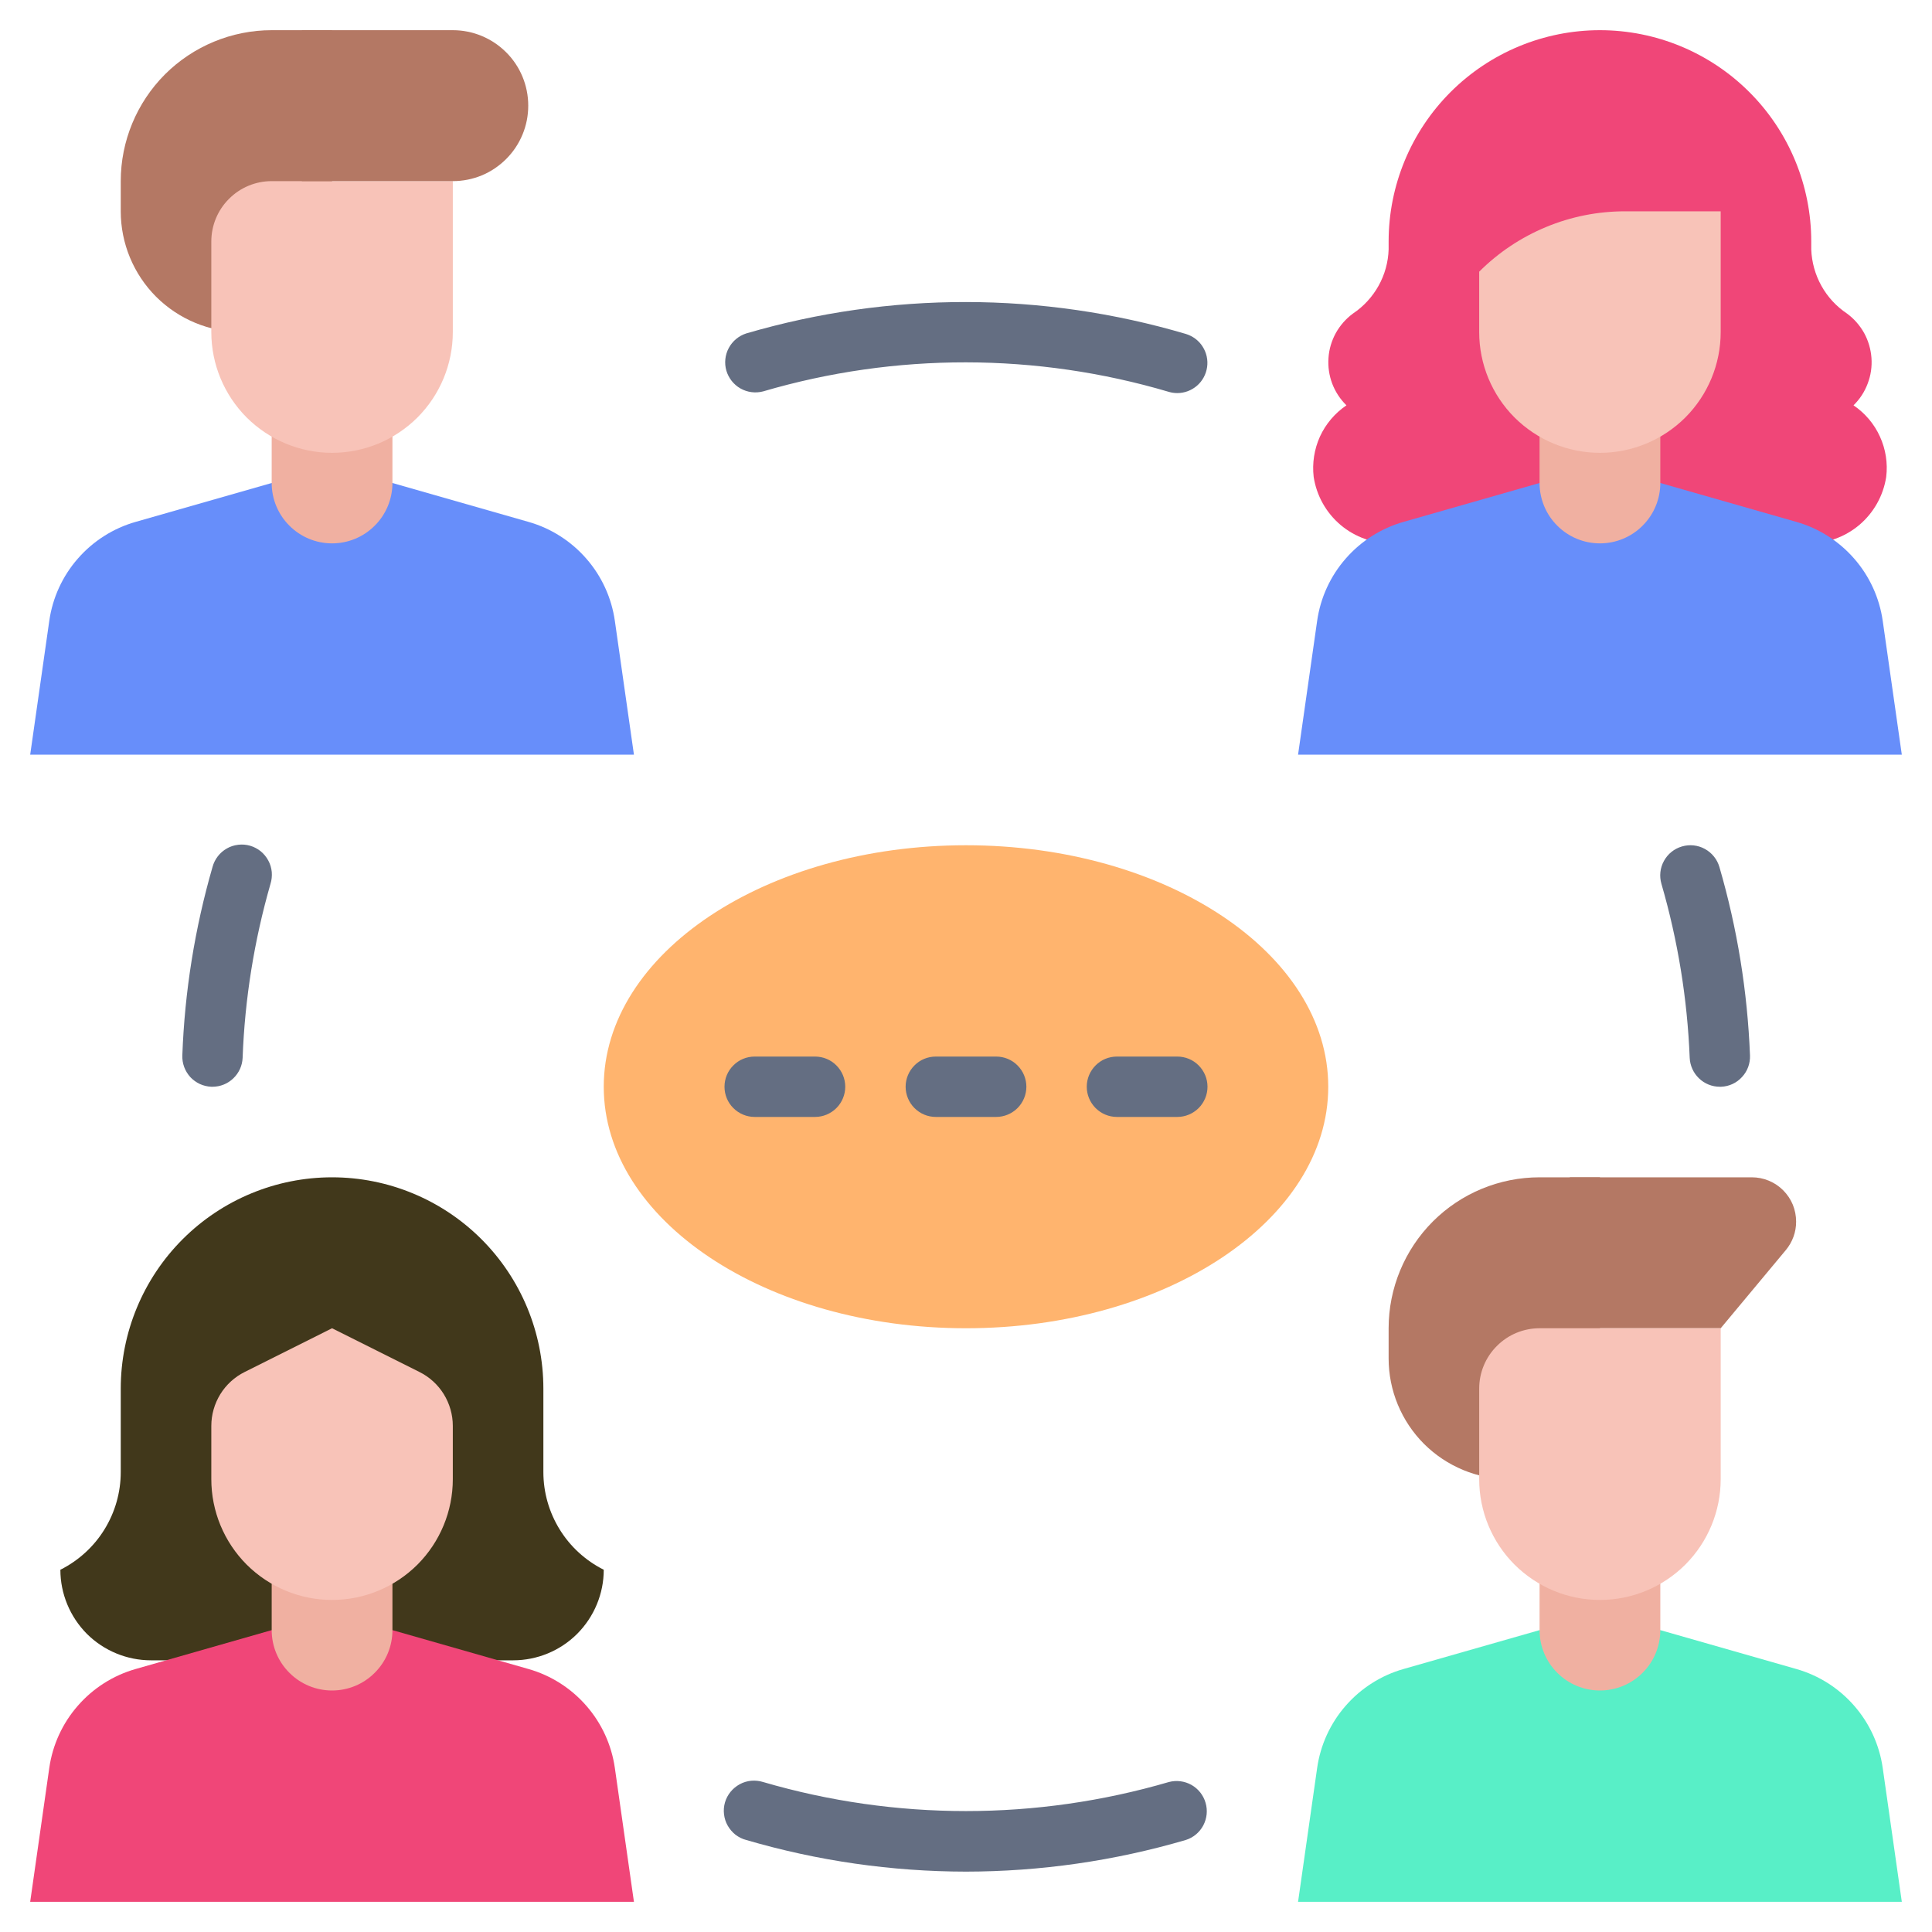
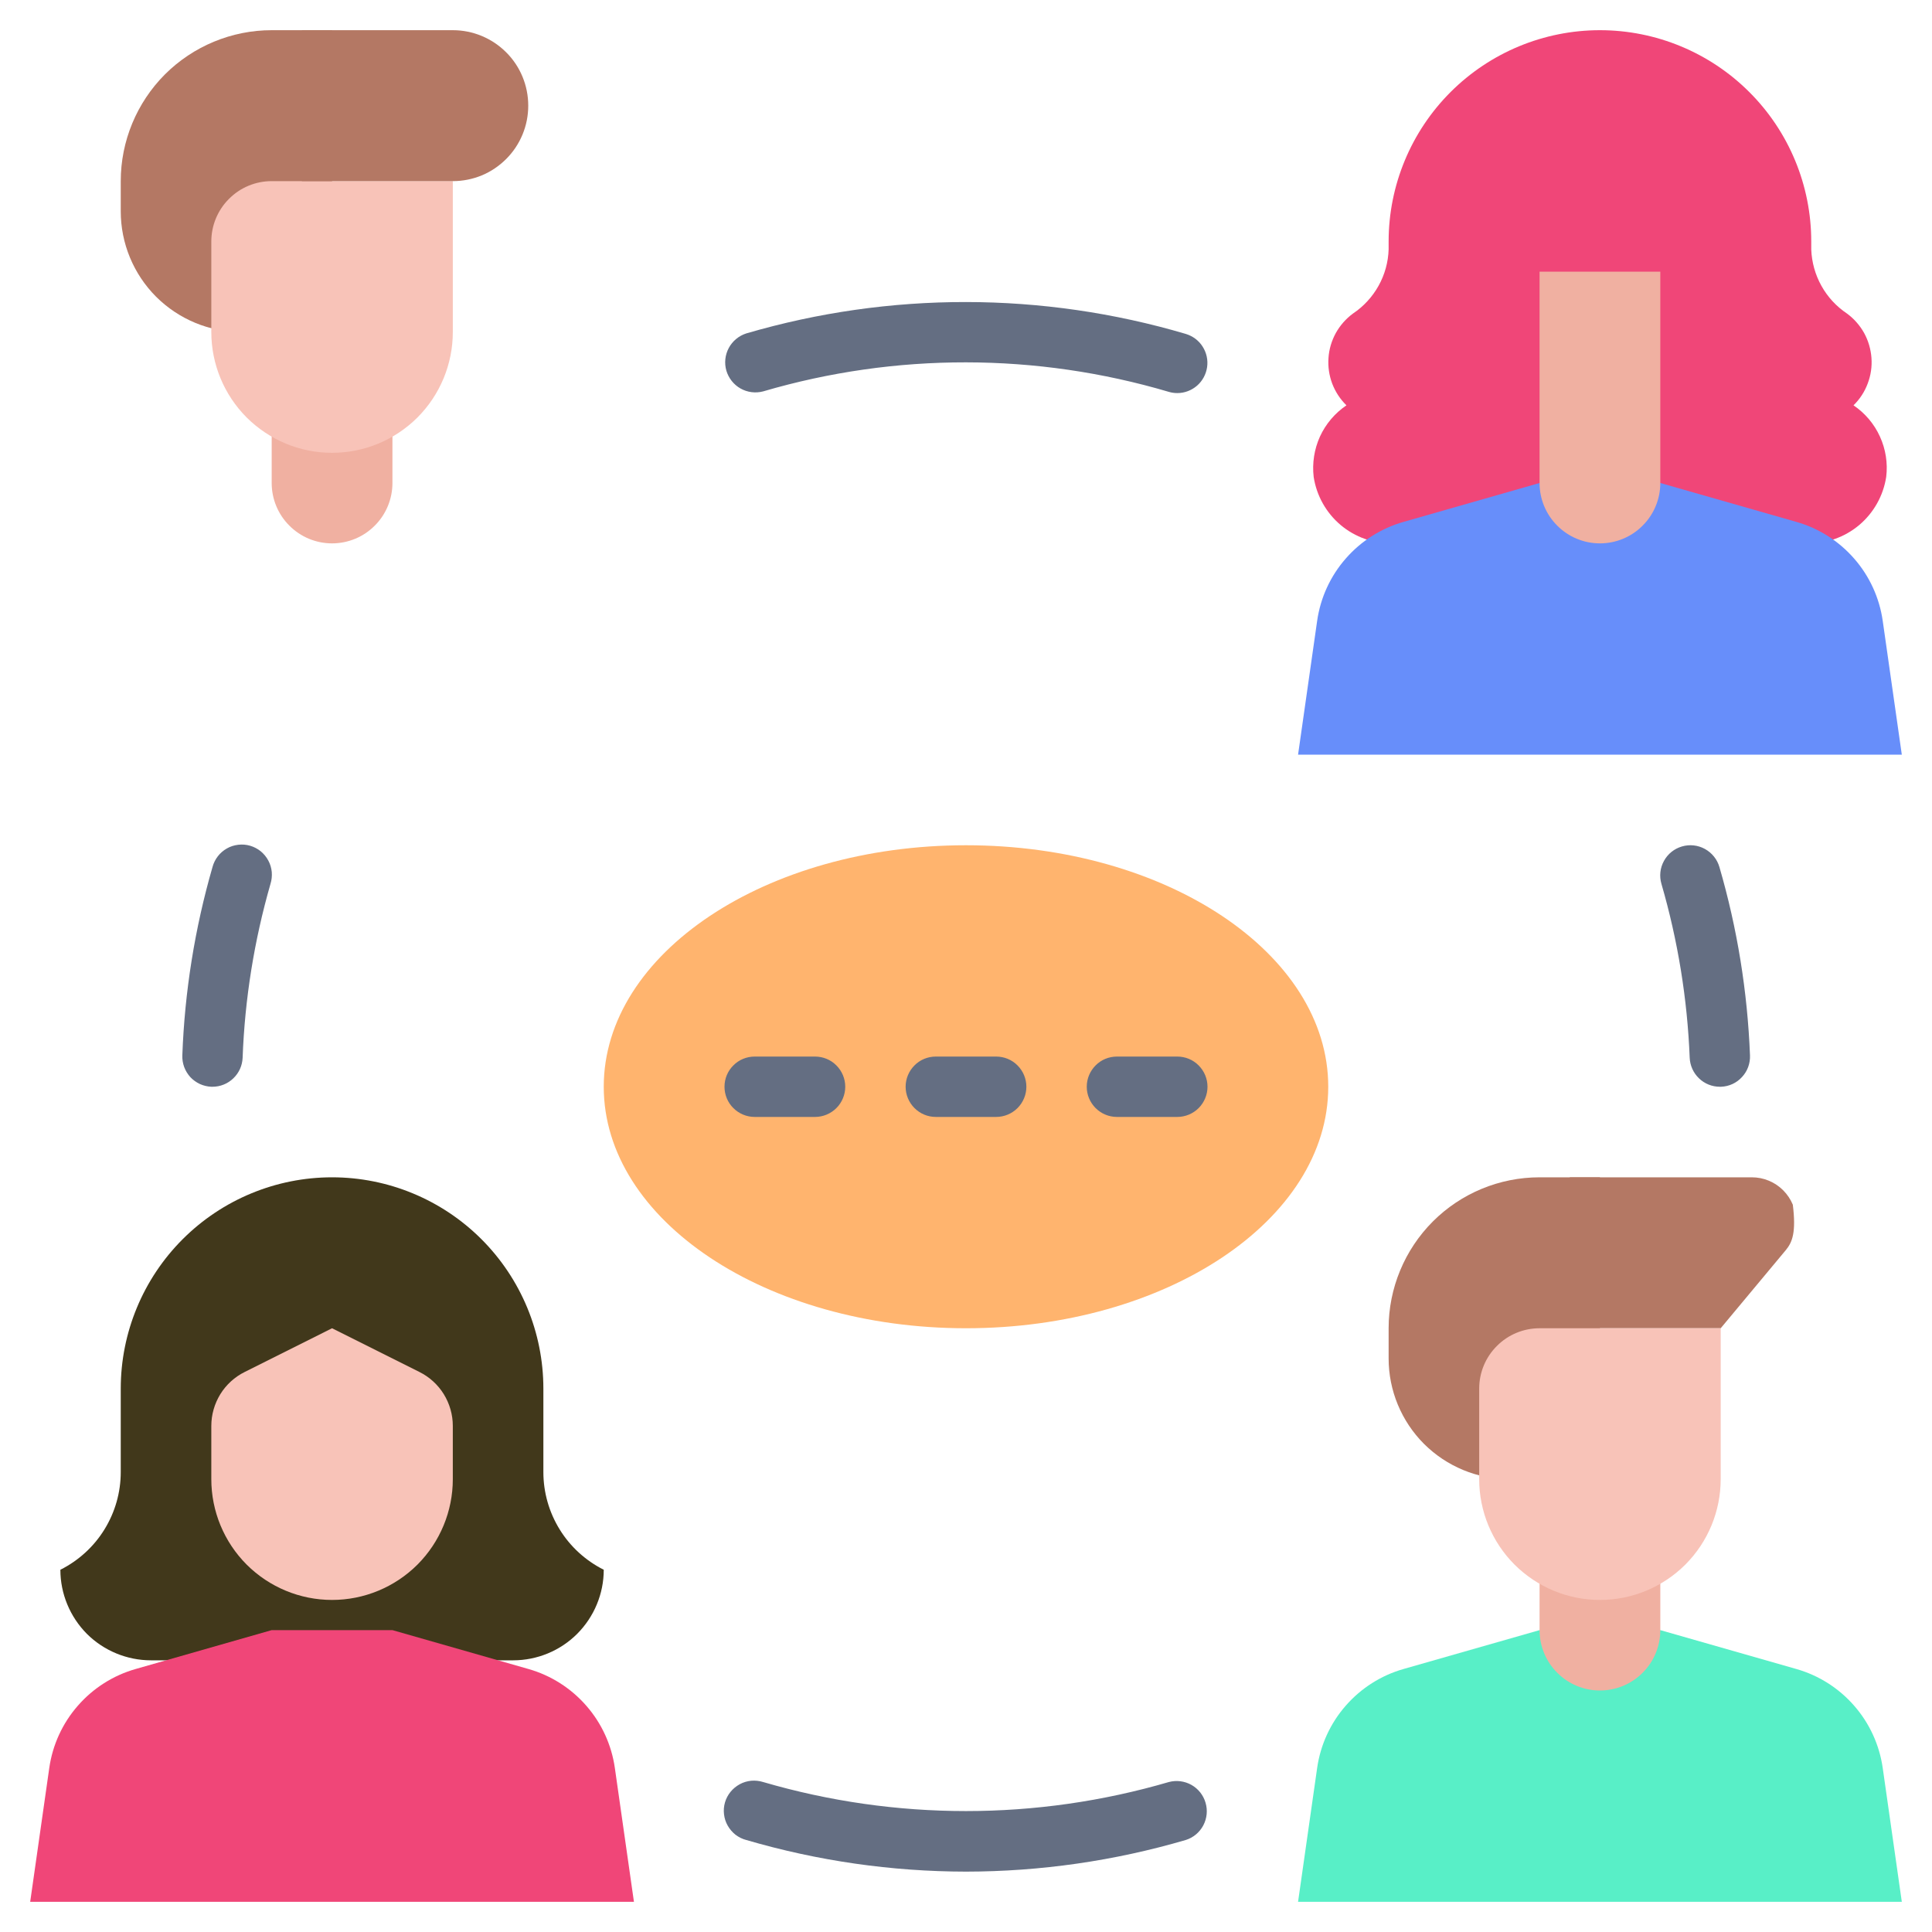
<svg xmlns="http://www.w3.org/2000/svg" width="24" height="24" viewBox="0 0 24 24" fill="none">
  <g clip-path="url(#clip0_696_15004)">
    <path d="M17.25 3.099C17.245 3.257 17.202 3.412 17.125 3.55C17.048 3.688 16.939 3.807 16.807 3.895C16.72 3.959 16.647 4.042 16.594 4.137C16.542 4.232 16.51 4.338 16.503 4.446C16.495 4.555 16.511 4.663 16.549 4.765C16.588 4.867 16.648 4.959 16.726 5.035C16.583 5.132 16.469 5.266 16.397 5.423C16.326 5.58 16.299 5.754 16.319 5.925C16.355 6.158 16.474 6.37 16.654 6.522C16.835 6.674 17.064 6.755 17.3 6.75H22.45C22.686 6.755 22.915 6.674 23.096 6.522C23.276 6.37 23.395 6.158 23.431 5.925C23.452 5.754 23.425 5.58 23.353 5.423C23.282 5.266 23.168 5.132 23.025 5.035C23.103 4.959 23.163 4.867 23.201 4.765C23.24 4.663 23.256 4.555 23.248 4.446C23.24 4.338 23.209 4.232 23.157 4.137C23.104 4.042 23.031 3.959 22.944 3.895C22.812 3.807 22.703 3.689 22.626 3.55C22.549 3.412 22.506 3.257 22.5 3.099V3C22.5 2.304 22.224 1.636 21.731 1.144C21.239 0.652 20.571 0.375 19.875 0.375C19.179 0.375 18.511 0.652 18.019 1.144C17.527 1.636 17.25 2.304 17.25 3V3.099Z" fill="#F04678" />
    <path d="M22.315 6.483L20.625 6H19.125L17.435 6.483C17.157 6.562 16.907 6.721 16.717 6.939C16.526 7.157 16.403 7.426 16.362 7.713L16.125 9.375H23.625L23.388 7.713C23.347 7.426 23.224 7.157 23.033 6.939C22.843 6.721 22.593 6.562 22.315 6.483Z" fill="#678EFA" />
    <path d="M19.875 6.75C19.676 6.75 19.485 6.671 19.345 6.53C19.204 6.39 19.125 6.199 19.125 6V3.375H20.625V6C20.625 6.199 20.546 6.39 20.405 6.53C20.265 6.671 20.074 6.75 19.875 6.75Z" fill="#F0B0A1" />
-     <path d="M19.875 5.625C19.477 5.625 19.096 5.467 18.814 5.186C18.533 4.904 18.375 4.523 18.375 4.125V3.375C18.613 3.137 18.895 2.949 19.206 2.82C19.516 2.691 19.849 2.625 20.186 2.625H21.375V4.125C21.375 4.523 21.217 4.904 20.936 5.186C20.654 5.467 20.273 5.625 19.875 5.625Z" fill="#F8C3B8" />
    <path d="M12 16.5C14.485 16.5 16.5 15.157 16.5 13.5C16.5 11.843 14.485 10.5 12 10.5C9.515 10.5 7.5 11.843 7.5 13.5C7.5 15.157 9.515 16.5 12 16.5Z" fill="#FFB46E" />
    <path d="M12 23.25C11.076 23.249 10.157 23.117 9.27 22.857C9.222 22.845 9.177 22.822 9.137 22.792C9.098 22.761 9.065 22.723 9.04 22.679C9.015 22.636 9 22.588 8.994 22.538C8.988 22.488 8.992 22.438 9.006 22.39C9.02 22.342 9.044 22.297 9.075 22.259C9.107 22.22 9.146 22.188 9.19 22.164C9.234 22.14 9.282 22.126 9.332 22.121C9.382 22.117 9.432 22.122 9.48 22.137C11.125 22.618 12.874 22.618 14.52 22.137C14.615 22.112 14.716 22.125 14.801 22.173C14.886 22.221 14.949 22.301 14.976 22.395C15.004 22.489 14.993 22.59 14.947 22.677C14.901 22.763 14.823 22.828 14.73 22.857C13.843 23.117 12.924 23.249 12 23.25ZM2.64 13.5H2.625C2.576 13.498 2.527 13.486 2.483 13.466C2.438 13.445 2.398 13.416 2.364 13.38C2.331 13.343 2.305 13.301 2.288 13.255C2.271 13.208 2.263 13.159 2.265 13.11C2.294 12.318 2.42 11.532 2.64 10.77C2.653 10.722 2.675 10.677 2.706 10.637C2.736 10.598 2.774 10.565 2.818 10.54C2.861 10.515 2.909 10.5 2.959 10.494C3.009 10.488 3.059 10.492 3.107 10.506C3.155 10.52 3.2 10.544 3.239 10.575C3.277 10.607 3.31 10.646 3.333 10.69C3.357 10.734 3.371 10.782 3.376 10.832C3.38 10.882 3.375 10.932 3.36 10.98C3.158 11.683 3.041 12.408 3.014 13.14C3.01 13.237 2.969 13.328 2.899 13.395C2.83 13.462 2.737 13.5 2.64 13.5ZM14.625 4.883C14.589 4.883 14.554 4.878 14.52 4.868C12.875 4.381 11.125 4.379 9.48 4.862C9.385 4.887 9.284 4.874 9.199 4.826C9.114 4.778 9.051 4.698 9.023 4.604C8.996 4.51 9.007 4.409 9.053 4.323C9.099 4.237 9.177 4.172 9.27 4.142C11.053 3.62 12.948 3.622 14.73 4.148C14.816 4.174 14.891 4.229 14.939 4.305C14.988 4.381 15.008 4.472 14.995 4.561C14.982 4.65 14.938 4.732 14.87 4.791C14.802 4.85 14.715 4.883 14.625 4.883ZM21.365 13.5C21.268 13.5 21.175 13.463 21.105 13.395C21.035 13.328 20.994 13.236 20.99 13.14C20.961 12.408 20.843 11.683 20.639 10.98C20.611 10.884 20.622 10.782 20.67 10.695C20.718 10.607 20.798 10.543 20.894 10.515C20.989 10.487 21.092 10.498 21.179 10.546C21.266 10.594 21.331 10.674 21.359 10.77C21.581 11.532 21.708 12.318 21.739 13.11C21.743 13.21 21.708 13.306 21.64 13.379C21.573 13.453 21.48 13.496 21.38 13.5H21.365ZM10.125 13.875H9.375C9.275 13.875 9.18 13.835 9.11 13.765C9.039 13.695 9 13.599 9 13.5C9 13.4 9.039 13.305 9.11 13.235C9.18 13.164 9.275 13.125 9.375 13.125H10.125C10.224 13.125 10.32 13.164 10.39 13.235C10.46 13.305 10.5 13.4 10.5 13.5C10.5 13.599 10.46 13.695 10.39 13.765C10.32 13.835 10.224 13.875 10.125 13.875ZM14.625 13.875H13.875C13.775 13.875 13.68 13.835 13.61 13.765C13.54 13.695 13.5 13.599 13.5 13.5C13.5 13.4 13.54 13.305 13.61 13.235C13.68 13.164 13.775 13.125 13.875 13.125H14.625C14.724 13.125 14.82 13.164 14.89 13.235C14.96 13.305 15 13.4 15 13.5C15 13.599 14.96 13.695 14.89 13.765C14.82 13.835 14.724 13.875 14.625 13.875ZM12.375 13.875H11.625C11.525 13.875 11.43 13.835 11.36 13.765C11.29 13.695 11.25 13.599 11.25 13.5C11.25 13.4 11.29 13.305 11.36 13.235C11.43 13.164 11.525 13.125 11.625 13.125H12.375C12.474 13.125 12.57 13.164 12.64 13.235C12.71 13.305 12.75 13.4 12.75 13.5C12.75 13.599 12.71 13.695 12.64 13.765C12.57 13.835 12.474 13.875 12.375 13.875Z" fill="#646E82" />
    <path d="M19.875 18.375H18.75C18.352 18.375 17.971 18.217 17.689 17.936C17.408 17.654 17.25 17.273 17.25 16.875V16.5C17.25 16.003 17.448 15.526 17.799 15.174C18.151 14.822 18.628 14.625 19.125 14.625H19.875" fill="#B47864" />
-     <path d="M19.5 14.625H21.762C21.834 14.625 21.906 14.639 21.973 14.667C22.04 14.695 22.1 14.735 22.151 14.786C22.202 14.837 22.243 14.898 22.271 14.965C22.298 15.032 22.312 15.103 22.312 15.175C22.313 15.304 22.267 15.429 22.185 15.528L21.375 16.5H19.5" fill="#B47864" />
-     <path d="M6.565 6.483L4.875 6H3.375L1.685 6.483C1.407 6.562 1.157 6.721 0.967 6.939C0.776 7.157 0.653 7.426 0.612 7.713L0.375 9.375H7.875L7.638 7.713C7.597 7.426 7.474 7.157 7.283 6.939C7.093 6.721 6.843 6.562 6.565 6.483Z" fill="#678EFA" />
+     <path d="M19.5 14.625H21.762C21.834 14.625 21.906 14.639 21.973 14.667C22.04 14.695 22.1 14.735 22.151 14.786C22.202 14.837 22.243 14.898 22.271 14.965C22.313 15.304 22.267 15.429 22.185 15.528L21.375 16.5H19.5" fill="#B47864" />
    <path d="M4.125 4.125H3C2.602 4.125 2.221 3.967 1.939 3.686C1.658 3.404 1.5 3.023 1.5 2.625V2.25C1.5 1.753 1.698 1.276 2.049 0.924C2.401 0.573 2.878 0.375 3.375 0.375H4.125" fill="#B47864" />
    <path d="M4.125 6.75C3.926 6.75 3.735 6.671 3.595 6.53C3.454 6.39 3.375 6.199 3.375 6V5.25H4.875V6C4.875 6.199 4.796 6.39 4.655 6.53C4.515 6.671 4.324 6.75 4.125 6.75Z" fill="#F0B0A1" />
    <path d="M4.125 5.625C3.727 5.625 3.346 5.467 3.064 5.186C2.783 4.904 2.625 4.523 2.625 4.125V3C2.625 2.801 2.704 2.61 2.845 2.47C2.985 2.329 3.176 2.25 3.375 2.25H5.625V4.125C5.625 4.523 5.467 4.904 5.186 5.186C4.904 5.467 4.523 5.625 4.125 5.625Z" fill="#F8C3B8" />
    <path d="M3.75 0.375H5.625C5.874 0.375 6.112 0.474 6.288 0.65C6.464 0.825 6.562 1.064 6.562 1.312C6.562 1.436 6.538 1.558 6.491 1.671C6.444 1.785 6.375 1.888 6.288 1.975C6.201 2.062 6.098 2.132 5.984 2.179C5.87 2.226 5.748 2.25 5.625 2.25H3.75" fill="#B47864" />
    <path d="M6.75 18.287V17.25C6.75 16.554 6.473 15.886 5.981 15.394C5.489 14.902 4.821 14.625 4.125 14.625C3.429 14.625 2.761 14.902 2.269 15.394C1.777 15.886 1.5 16.554 1.5 17.25V18.287C1.5 18.538 1.43 18.785 1.297 19C1.165 19.214 0.975 19.387 0.75 19.5C0.75 19.798 0.869 20.084 1.079 20.296C1.29 20.506 1.577 20.625 1.875 20.625H6.375C6.673 20.625 6.96 20.506 7.17 20.296C7.381 20.084 7.5 19.798 7.5 19.5C7.275 19.387 7.085 19.214 6.953 19C6.82 18.785 6.75 18.538 6.75 18.287Z" fill="#41381B" />
    <path d="M6.565 20.733L4.875 20.25H3.375L1.685 20.733C1.407 20.812 1.157 20.971 0.967 21.189C0.776 21.407 0.653 21.676 0.612 21.963L0.375 23.625H7.875L7.638 21.963C7.597 21.676 7.474 21.407 7.283 21.189C7.093 20.971 6.843 20.812 6.565 20.733Z" fill="#F04678" />
-     <path d="M4.125 21C3.926 21 3.735 20.921 3.595 20.78C3.454 20.64 3.375 20.449 3.375 20.25V19.5H4.875V20.25C4.875 20.449 4.796 20.64 4.655 20.78C4.515 20.921 4.324 21 4.125 21Z" fill="#F0B0A1" />
    <path d="M4.125 19.875C3.727 19.875 3.346 19.717 3.064 19.436C2.783 19.154 2.625 18.773 2.625 18.375V17.713C2.625 17.574 2.664 17.438 2.737 17.319C2.81 17.201 2.915 17.105 3.04 17.043L4.125 16.5L5.21 17.043C5.335 17.105 5.44 17.201 5.513 17.319C5.586 17.438 5.625 17.574 5.625 17.713V18.375C5.625 18.773 5.467 19.154 5.186 19.436C4.904 19.717 4.523 19.875 4.125 19.875Z" fill="#F8C3B8" />
    <path d="M22.315 20.733L20.625 20.25H19.125L17.435 20.733C17.157 20.812 16.907 20.971 16.717 21.189C16.526 21.407 16.403 21.676 16.362 21.963L16.125 23.625H23.625L23.388 21.963C23.347 21.676 23.224 21.407 23.033 21.189C22.843 20.971 22.593 20.812 22.315 20.733Z" fill="#58EFC7" />
    <path d="M19.875 21C19.676 21 19.485 20.921 19.345 20.78C19.204 20.64 19.125 20.449 19.125 20.25V19.5H20.625V20.25C20.625 20.449 20.546 20.64 20.405 20.78C20.265 20.921 20.074 21 19.875 21Z" fill="#F0B0A1" />
    <path d="M19.875 19.875C19.477 19.875 19.096 19.717 18.814 19.436C18.533 19.154 18.375 18.773 18.375 18.375V17.25C18.375 17.051 18.454 16.86 18.595 16.72C18.735 16.579 18.926 16.5 19.125 16.5H21.375V18.375C21.375 18.773 21.217 19.154 20.936 19.436C20.654 19.717 20.273 19.875 19.875 19.875Z" fill="#F8C3B8" />
  </g>
  <defs>
    <clipPath id="clip0_696_15004">
      <rect width="24" height="24" fill="white" />
    </clipPath>
  </defs>
</svg>